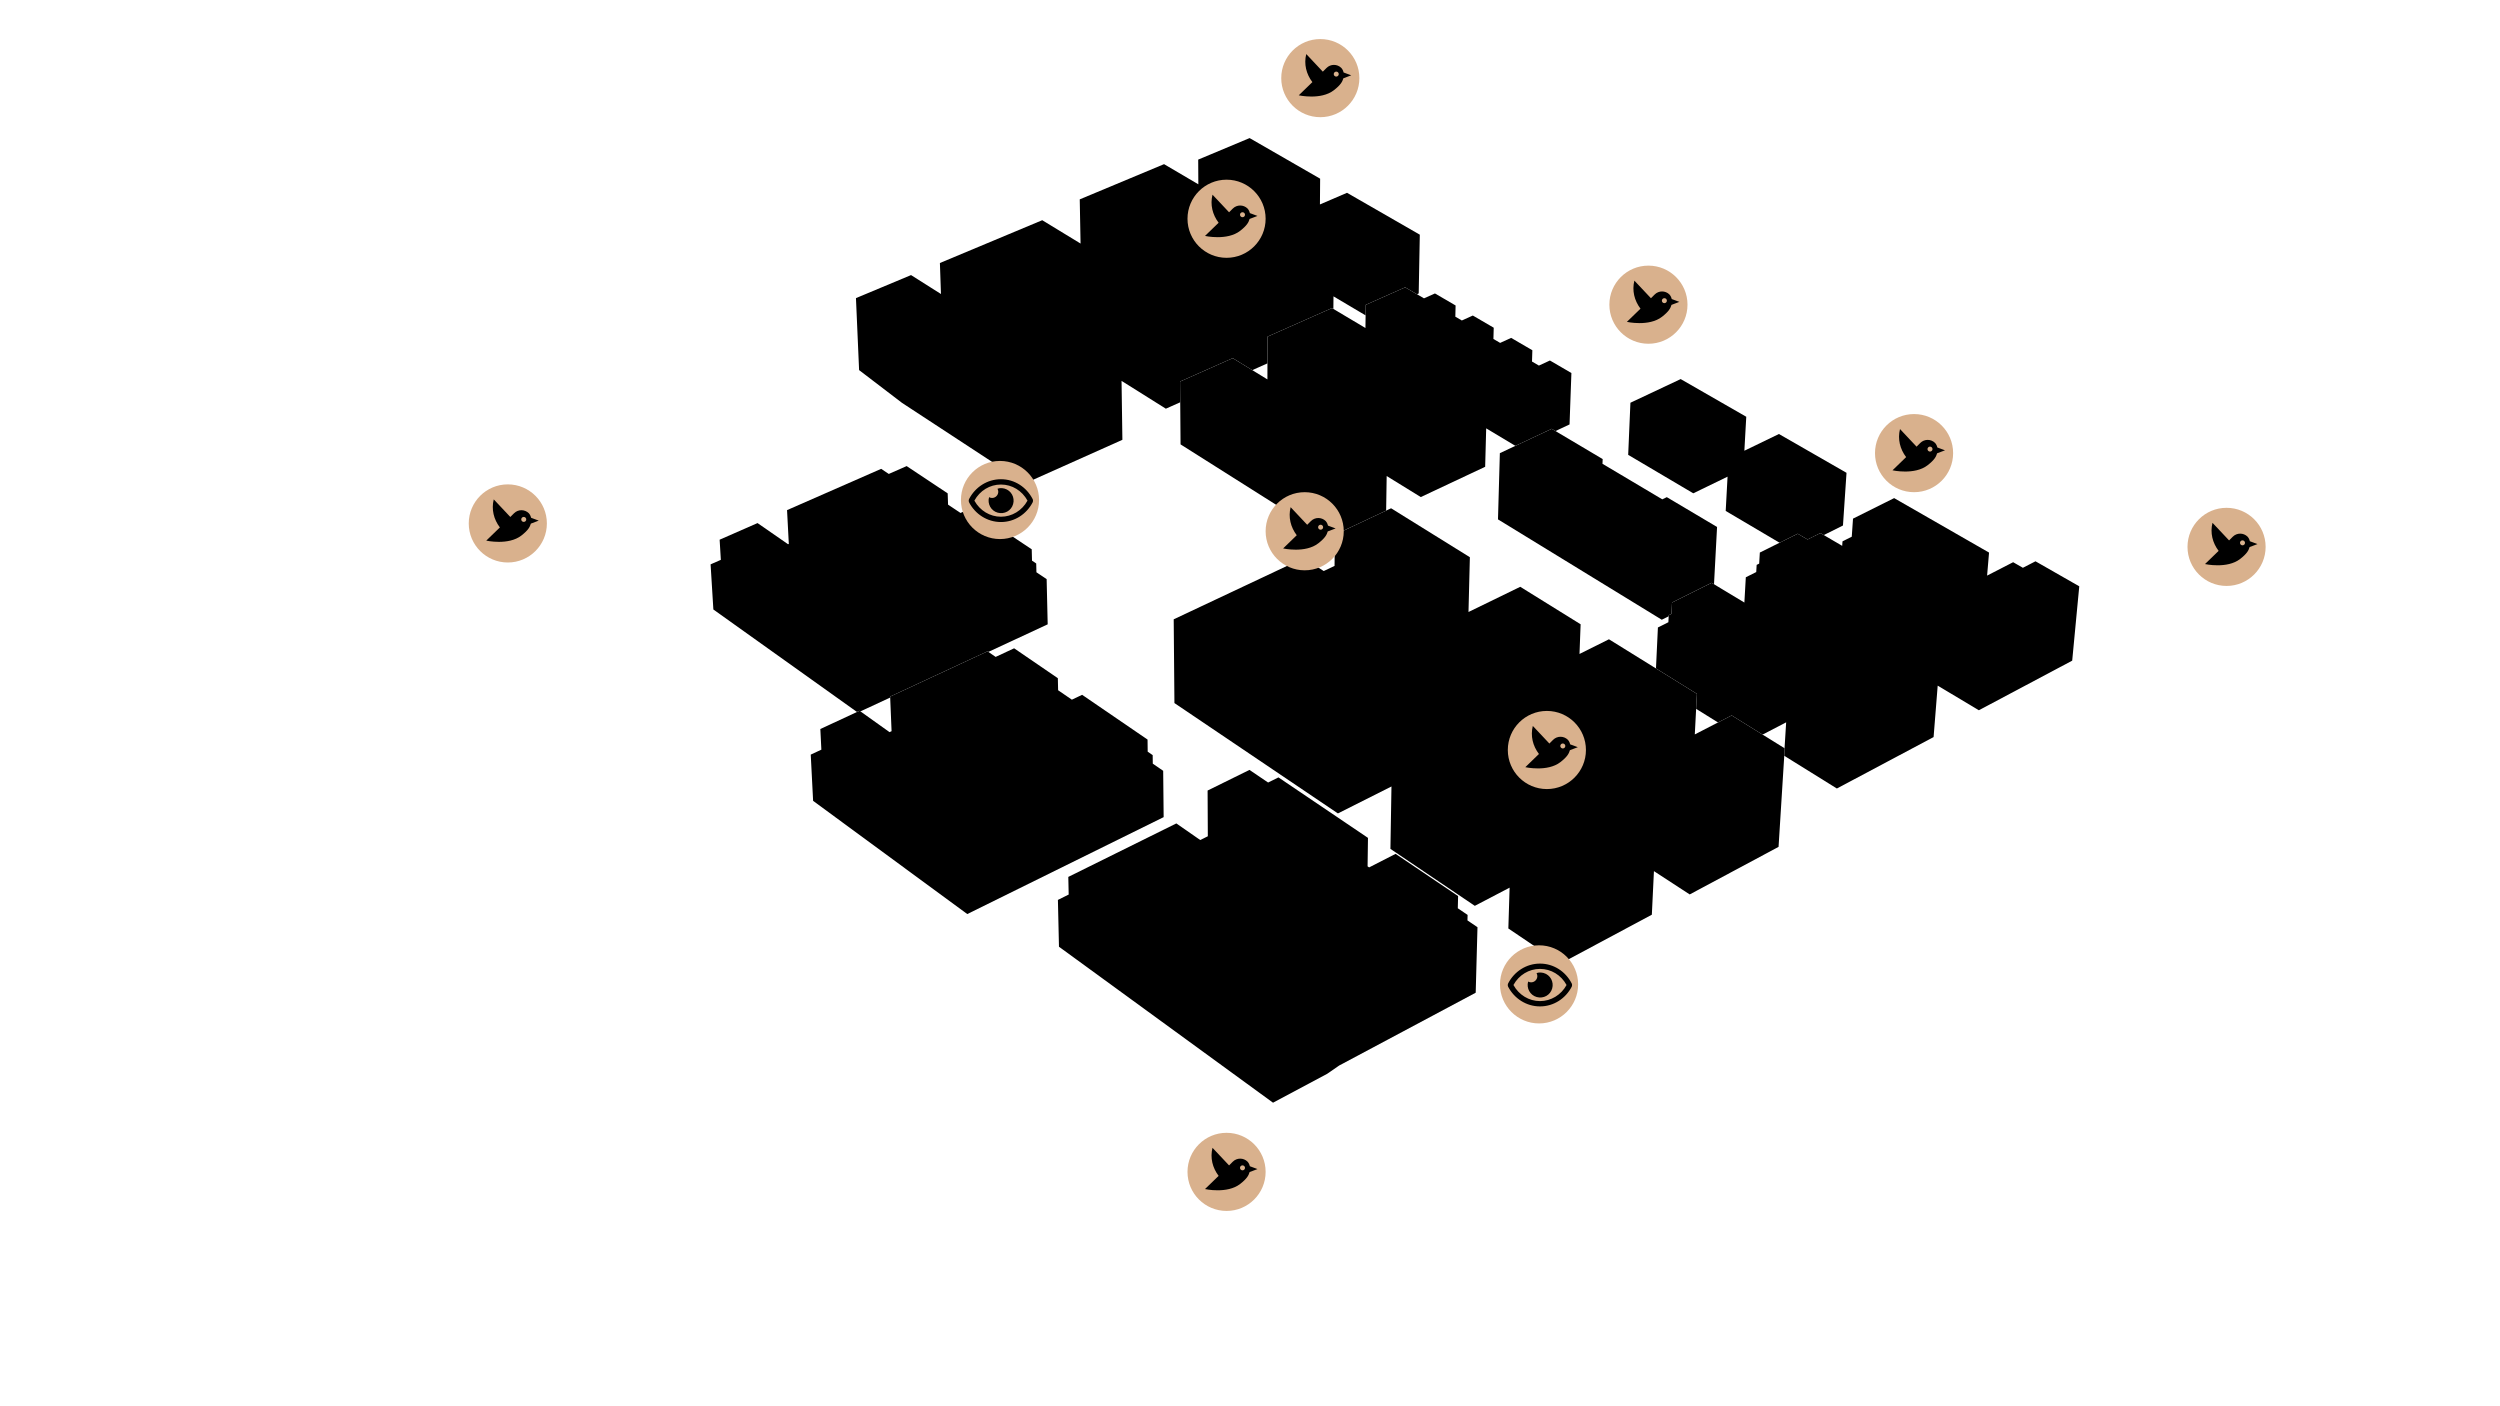
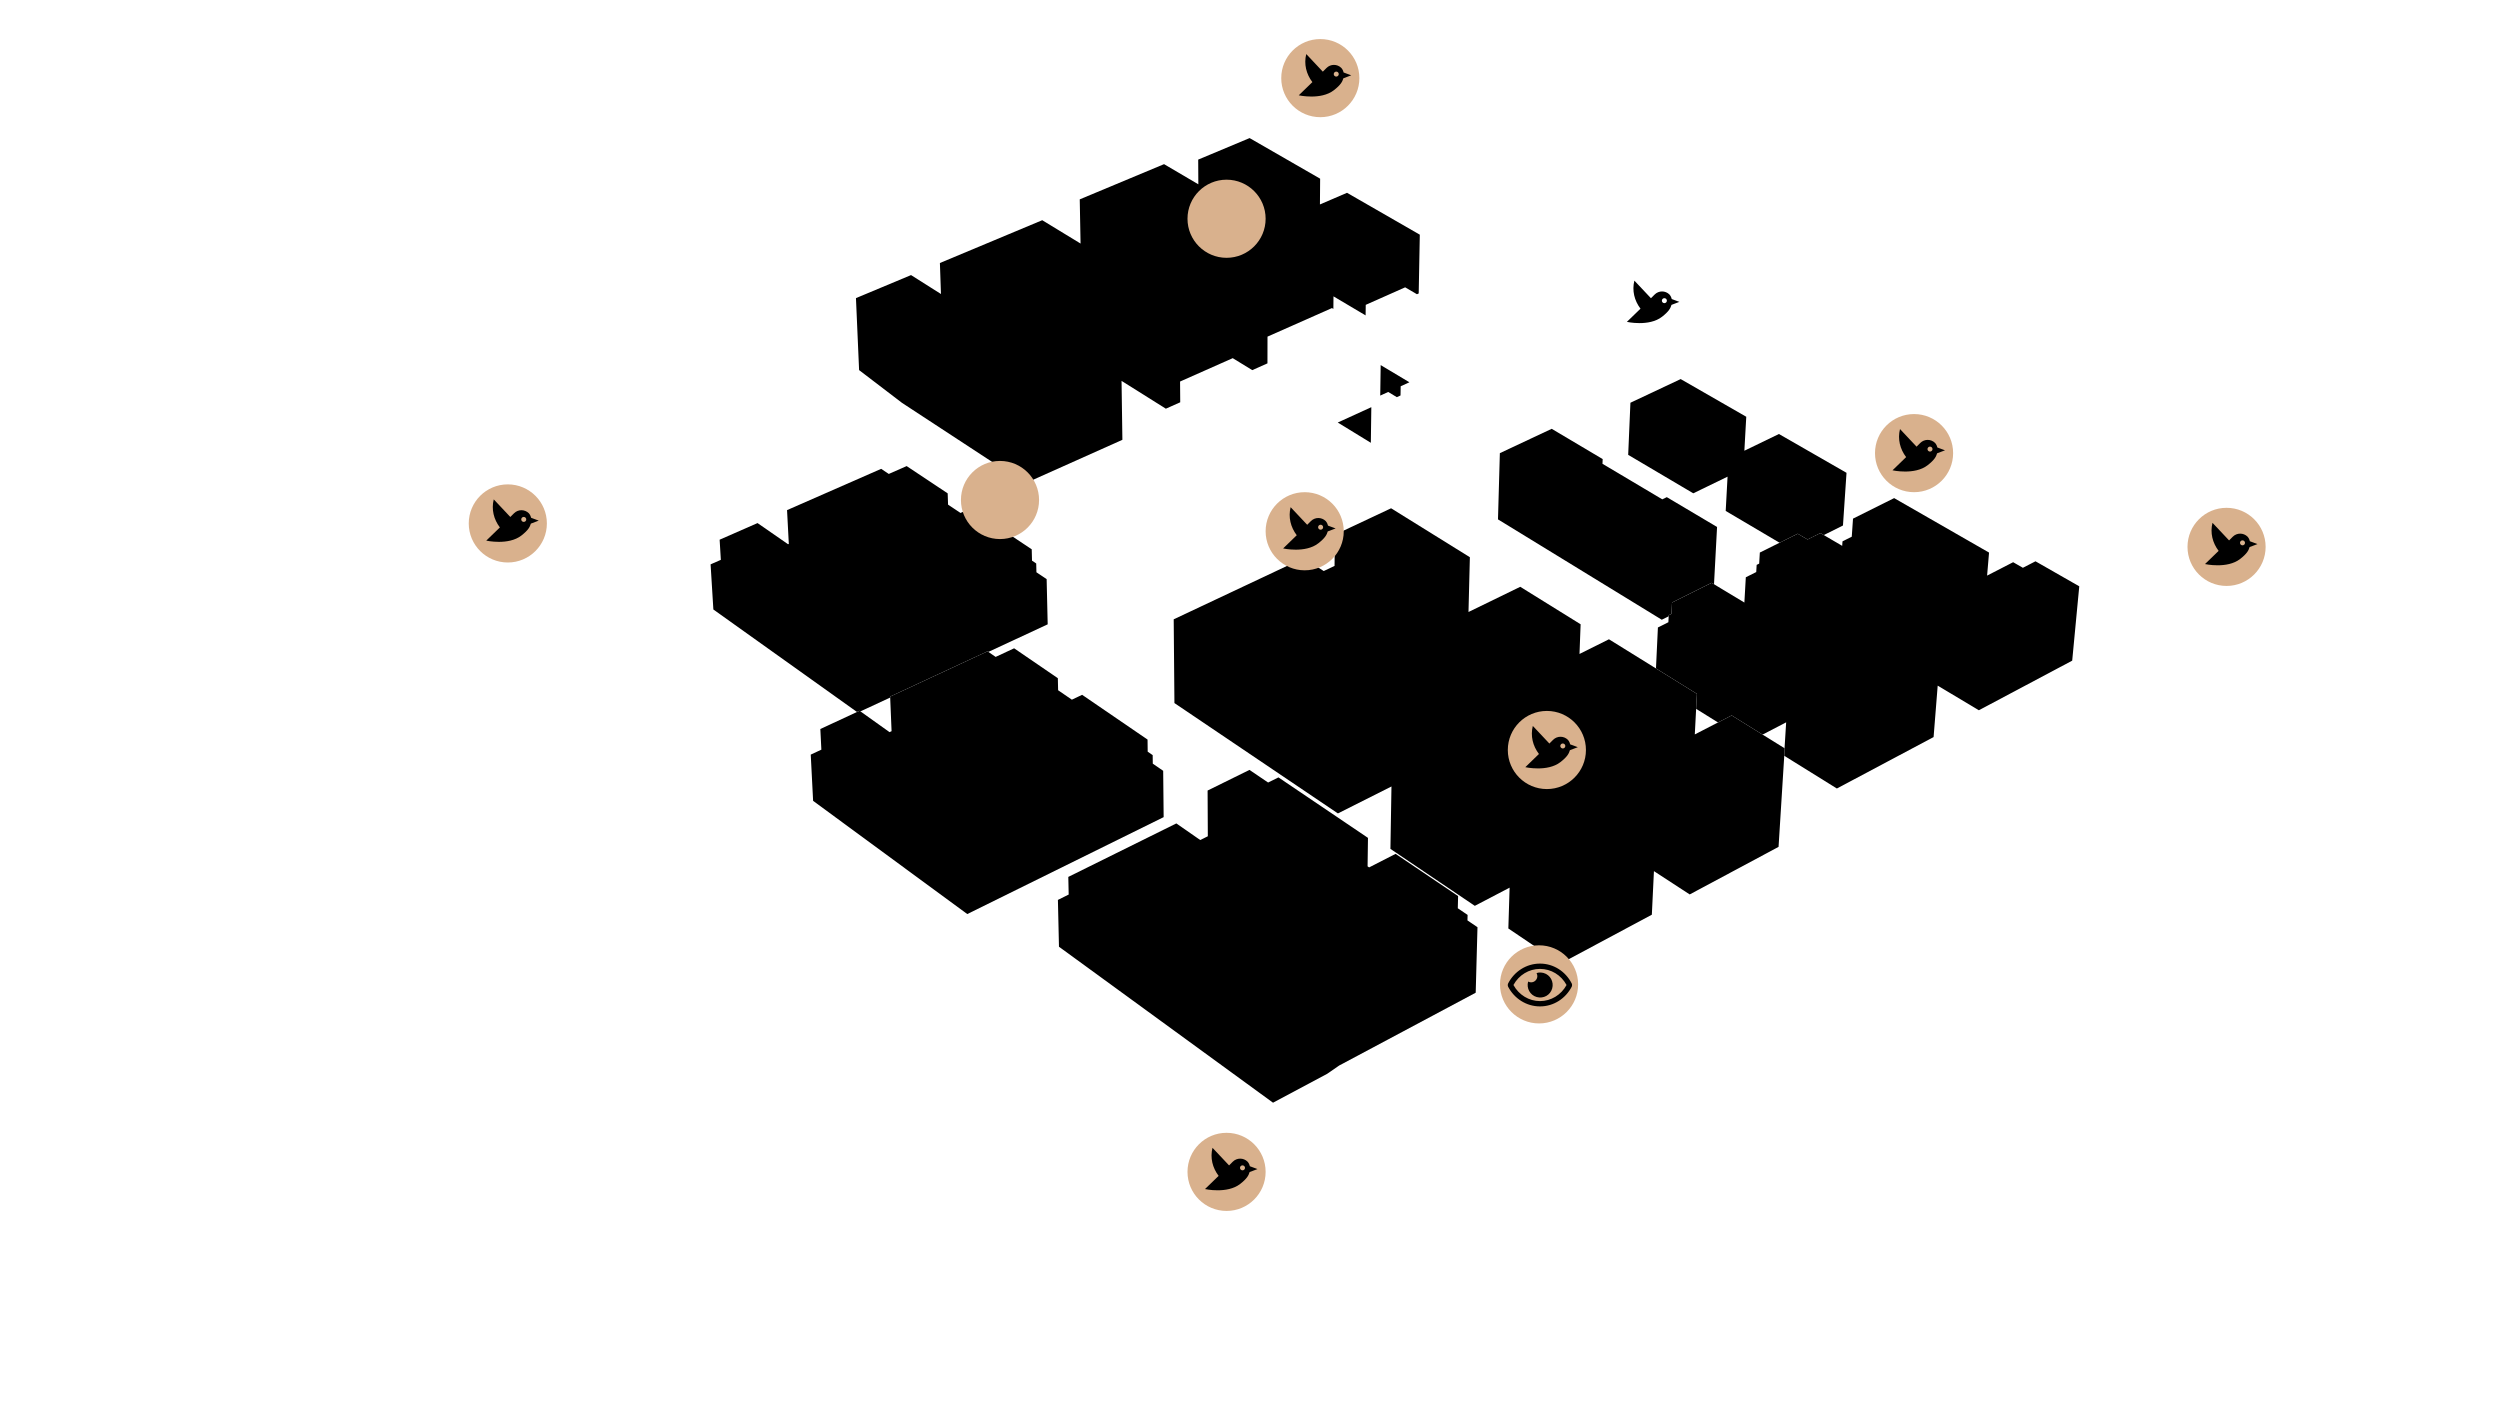
<svg xmlns="http://www.w3.org/2000/svg" viewBox="0, 0, 1600, 900" version="1.1">
  <g id="829050ce-fb91-4ecd-8a99-3ac26db755b8" data-name="1_8">
    <path d="M606.512 315.759 L606.758 322.973 L614.733 328.294 L621.079 325.453 L660.305 351.556 L660.485 358.826 L663.178 360.623 L663.316 366.263 L669.85 370.633 L670.521 399.573 L632.56 417.22 L632.01 416.842 L569.689 445.807 L569.715 446.436 L550.677 455.286 L550.132 454.897 L548.479 455.665 L456.554 390.074 L454.778 361.191 L461.342 358.297 L460.565 345.407 L484.818 334.768 L504.362 348.309 L504.843 348.096 L503.709 326.481 L563.946 300.057 L568.827 303.322 L580.265 298.294 L606.512 315.759" />
    <path d="M553.31 372.88 L553.997 373.354 L576.71 363.116 L576.68 362.349 L553.31 372.88" />
  </g>
  <g id="6a0bf0bf-bf9d-4072-b829-3f2bfd1a464d" data-name="1_1">
    <path d="M844.887 114.355 L844.759 130.846 L862.09 123.392 L908.674 150.198 L907.969 187.801 L906.842 188.304 L899.301 183.891 L874.074 195.103 L873.986 201.857 L853.432 189.665 L853.357 197.706 L852.451 197.167 L811.203 215.442 L811.169 232.552 L801.456 236.885 L788.953 229.223 L755.244 244.182 L755.347 257.459 L746.147 261.564 L717.791 243.761 L718.33 281.479 L655.974 309.386 L577.279 257.828 L549.82 236.861 L547.813 190.796 L583.063 176.052 L602.214 188.162 L601.537 168.325 L667.031 140.932 L691.56 155.878 L691.035 127.593 L744.994 105.056 L766.938 117.959 L766.85 102.148 L799.749 88.37 L844.887 114.355" />
    <path d="M773.206 165.34 L719.544 188.459 L706.891 180.698 L695.43 189.419 L695.74 206.623 L647.105 227.646 L647.215 231.813 L688.752 213.828 L717.252 231.635 L716.774 198.374 L752.244 183.037 L770.28 193.982 L770.172 172.517 L805.086 157.438 L773.085 138.484 L773.206 165.34" />
  </g>
  <g id="92e70b44-6705-4f87-b400-67bce58e04de" data-name="1_5">
    <path d="M940.718 356.62 L939.835 391.681 L972.961 375.549 L1011.6 399.544 L1010.876 418.537 L1029.73 409.134 L1086.02 444.062 L1084.672 470.034 L1108.26 457.867 L1142.22 478.94 L1138.28 541.997 L1081.41 572.439 L1058.519 557.525 L1057.18 585.41 L998.675 616.73 L965.342 594.229 L966.149 568.098 L943.879 579.74 L889.873 543.283 L890.539 503.346 L856.266 520.596 L751.635 449.964 L751.17 396.362 L834.266 357.214 L847.193 365.46 L854.116 362.18 L854.311 342.214 L890.297 325.297 L940.718 356.62" />
    <path d="M903.514 433.001 L884.029 420.419 L865.778 429.312 L894.208 447.815 L893.558 485.654 L928.273 468.286 L982.973 503.863 L982.204 526.744 L1019.147 507.662 L935.308 453.53 L936.21 416.934 L903.514 433.001" />
  </g>
  <g id="5646adae-5d1b-4884-9b31-b981f9f12af9" data-name="1_7">
    <path d="M677.021 434.051 L677.192 441.755 L685.998 447.796 L692.56 444.68 L734.43 473.32 L734.521 481.083 L737.716 483.275 L737.778 488.741 L744.438 493.319 L744.736 522.966 L619.049 585.001 L520.389 512.545 L518.875 482.956 L525.674 479.781 L525.015 466.57 L550.132 454.897 L569.308 468.569 L570.611 467.958 L569.689 445.807 L632.01 416.842 L637.212 420.419 L649.039 414.91 L677.021 434.051" />
    <path d="M619.336 494.599 L624.08 497.97 L645.847 487.554 L645.691 482.013 L619.336 494.599" />
  </g>
  <g id="8f97d25f-bf4e-4b2b-a339-44a829a27d56" data-name="1_6">
    <path d="M811.588 500.818 L818.215 497.534 L875.506 536.246 L875.25 554.466 L876.24 555.139 L893.181 546.471 L933.186 573.486 L932.993 581.296 L939.265 585.543 L939.173 589.063 L945.59 593.414 L944.451 635.324 L857.118 681.902 L849.35 687.264 L814.739 705.731 L677.742 605.911 L677.062 575.943 L683.956 572.515 L683.714 561.219 L752.854 526.993 L768.159 537.622 L773.006 535.206 L772.863 505.947 L799.661 492.736 L811.588 500.818" />
    <path d="M782.144 586.343 L834.539 623.251 L840.221 620.295 L840.347 603.757 L840.252 603.691 L840.326 593.829 L832.159 598.038 L801.397 576.551 L782.144 586.343" />
  </g>
  <g id="27451b34-0194-49c9-b171-8c2ad07b054c" data-name="1_2">
-     <path d="M911.353 190.943 L918.377 187.804 L931.581 195.506 L931.417 202.681 L935.577 205.115 L942.61 201.939 L955.984 209.74 L955.788 216.94 L960.091 219.457 L967.135 216.244 L980.711 224.162 L980.483 231.387 L984.898 233.97 L991.95 230.718 L1005.7 238.737 L1005.34 248.554 L1004.51 271.64 L995.503 275.875 L993.085 274.44 L969.855 285.349 L951.161 274.14 L950.505 298.742 L909.311 318.12 L887.473 304.656 L887.129 326.786 L854.311 342.214 L854.276 345.827 L853.383 346.247 L755.555 284.405 L755.244 244.182 L788.953 229.223 L811.148 242.825 L811.203 215.442 L852.451 197.167 L873.882 209.922 L874.074 195.103 L899.301 183.891 L911.353 190.943" />
    <path d="M856.164 270.414 L877.337 283.39 L877.65 260.595 L856.164 270.414" />
    <path d="M883.35 253.177 L888.45 250.851 L893.974 254.182 L896.334 253.103 L896.434 247.209 L902.008 244.667 L883.636 233.651 L883.35 253.177" />
  </g>
  <g id="4e89eb32-e980-41a8-925a-0a260e44fc6f" data-name="1_4">
    <path d="M1272.99 353.653 L1271.748 368.386 L1288.41 359.809 L1294.65 363.388 L1302.71 359.228 L1330.73 375.243 L1329.61 386.99 L1326.21 422.812 L1266.47 454.563 L1240.125 438.813 L1237.5 471.723 L1175.6 504.646 L1147.97 487.467 L1141.922 483.71 L1142.22 478.94 L1142.108 478.87 L1143.143 462.295 L1128.048 470.146 L1108.26 457.867 L1099.516 462.377 L1085.522 453.662 L1086.02 444.062 L1059.822 427.806 L1061.06 401.582 L1067.766 398.224 L1067.98 393.741 L1069.748 392.859 L1070.1 385.614 L1095.43 372.998 L1116.401 385.632 L1117.32 369.447 L1123.993 366.112 L1124.26 361.522 L1125.877 360.715 L1126.29 353.638 L1150.54 341.578 L1156.82 345.269 L1165.04 341.172 L1179.005 349.348 L1179.2 346.462 L1185.13 343.487 L1185.93 331.921 L1212.25 318.787 L1272.99 353.653" />
    <path d="M1192.03 392.605 L1190.74 410.897 L1154.706 429.452 L1154.453 433.409 L1198.59 410.649 L1204.81 414.363 L1213.16 410.047 L1233.53 422.165 L1234.035 415.71 L1193.657 391.76 L1192.03 392.605" />
  </g>
  <g id="bbed5e8c-c596-419f-be29-ab84b64fbcbb" data-name="1_3">
    <path d="M1025.71 293.809 L1025.589 296.832 L1063.86 319.578 L1066.76 318.174 L1098.92 337.267 L1098.3 348.863 L1097.18 369.889 L1096.967 373.924 L1095.43 372.998 L1070.1 385.614 L1069.748 392.859 L1067.98 393.741 L1067.947 394.43 L1063.54 396.632 L1053.64 390.565 L1037.32 380.571 L1002.04 358.953 L958.709 332.408 L959.907 290.021 L993.085 274.44 L1025.71 293.809" />
    <path d="M1117.61 266.731 L1117 277.596 L1116.398 288.465 L1138.52 277.764 L1181.77 302.606 L1181.03 313.566 L1179.5 336.317 L1167.217 342.447 L1165.04 341.172 L1156.82 345.269 L1150.54 341.578 L1138.924 347.355 L1104.45 327.002 L1105.638 305.064 L1089.36 312.971 L1083.71 315.718 L1075.93 311.127 L1042.04 291.107 L1043 268.596 L1043.47 257.754 L1075.63 242.608 L1117.61 266.731" />
  </g>
  <g id="188_974_667_56484_82512" class="pano" data-type="static" transform="translate(615, -130)" data-name="platz-boden">
    <svg version="1.1" id="Ebene_1" x="0px" y="0px" viewBox="0 0 50 50" width="50" style="enable-background:new 0 0 50 50;" xml:space="preserve">
      <circle cx="25" cy="25" r="25" fill="#D9B18D" stroke="none" />
-       <path d="M25.6,17.4c-0.8,0-1.5,0.1-2.2,0.4c0.3,0.6,0.5,1.3,0.5,1.9c0,2.2-1.8,4-4,4c-0.7,0-1.3-0.2-1.9-0.5       c-1.2,4.2,1.2,8.7,5.5,9.9s8.7-1.2,9.9-5.5c1.2-4.2-1.2-8.7-5.5-9.9C27.1,17.5,26.3,17.4,25.6,17.4z M45.9,24.4       C42,16.8,34.4,11.7,25.6,11.7S9.1,16.8,5.2,24.4c-0.3,0.7-0.3,1.4,0,2.1C9.1,34,16.8,39.1,25.6,39.1S42,34,45.9,26.5       C46.2,25.8,46.2,25,45.9,24.4z M25.6,35.7c-7,0-13.5-3.9-17-10.3c3.5-6.4,9.9-10.3,17-10.3s13.5,3.9,17,10.3       C39.1,31.8,32.6,35.7,25.6,35.7z" />
    </svg>
  </g>
  <g id="285_-2229_2162_-69581_71755" class="pano" data-type="static" transform="translate(810, -110)" data-name="platz-norden">
    <svg version="1.1" id="Ebene_1" x="0px" y="0px" viewBox="0 0 50 50" width="50" style="enable-background:new 0 0 50 50;" xml:space="preserve">
      <circle cx="25" cy="25" r="25" fill="#D9B18D" stroke="none" />
      <path transform="scale(1.6) translate(5 3)" d="M23 11.5L19.95 10.37C19.69 9.22 19.04 8.56 19.04 8.56C17.4 6.92 14.75 6.92               13.11 8.56L11.63 10.04L5 3C4 7 5 11 7.45 14.22L2 19.5C2 19.5 10.89 21.5 16.07 17.45C18.83               15.29 19.45 14.03 19.84 12.7L23 11.5M17.71 11.72C17.32 12.11 16.68 12.11 16.29 11.72C15.9               11.33 15.9 10.7 16.29 10.31C16.68 9.92 17.32 9.92 17.71 10.31C18.1 10.7 18.1 11.33 17.71 11.72Z" />
    </svg>
  </g>
  <g id="281_-857_6306_-98888_13437" class="pano" data-type="static" transform="translate(760, -310)" data-name="hof1">
    <svg version="1.1" id="Ebene_1" x="0px" y="0px" viewBox="0 0 50 50" width="50" style="enable-background:new 0 0 50 50;" xml:space="preserve">
      <circle cx="25" cy="25" r="25" fill="#D9B18D" stroke="none" />
-       <path transform="scale(1.6) translate(5 3)" d="M23 11.5L19.95 10.37C19.69 9.22 19.04 8.56 19.04 8.56C17.4 6.92 14.75 6.92               13.11 8.56L11.63 10.04L5 3C4 7 5 11 7.45 14.22L2 19.5C2 19.5 10.89 21.5 16.07 17.45C18.83               15.29 19.45 14.03 19.84 12.7L23 11.5M17.71 11.72C17.32 12.11 16.68 12.11 16.29 11.72C15.9               11.33 15.9 10.7 16.29 10.31C16.68 9.92 17.32 9.92 17.71 10.31C18.1 10.7 18.1 11.33 17.71 11.72Z" />
    </svg>
  </g>
  <g id="58_3987_-4318_-73344_67721" class="pano" data-type="static" transform="translate(960, 180)" data-name="hof5-6">
    <svg version="1.1" id="Ebene_1" x="0px" y="0px" viewBox="0 0 50 50" width="50" style="enable-background:new 0 0 50 50;" xml:space="preserve">
      <circle cx="25" cy="25" r="25" fill="#D9B18D" stroke="none" />
      <path d="M25.6,17.4c-0.8,0-1.5,0.1-2.2,0.4c0.3,0.6,0.5,1.3,0.5,1.9c0,2.2-1.8,4-4,4c-0.7,0-1.3-0.2-1.9-0.5       c-1.2,4.2,1.2,8.7,5.5,9.9s8.7-1.2,9.9-5.5c1.2-4.2-1.2-8.7-5.5-9.9C27.1,17.5,26.3,17.4,25.6,17.4z M45.9,24.4       C42,16.8,34.4,11.7,25.6,11.7S9.1,16.8,5.2,24.4c-0.3,0.7-0.3,1.4,0,2.1C9.1,34,16.8,39.1,25.6,39.1S42,34,45.9,26.5       C46.2,25.8,46.2,25,45.9,24.4z M25.6,35.7c-7,0-13.5-3.9-17-10.3c3.5-6.4,9.9-10.3,17-10.3s13.5,3.9,17,10.3       C39.1,31.8,32.6,35.7,25.6,35.7z" />
    </svg>
  </g>
  <g id="284_-8779_9476_-72742_67392" class="pano" data-type="static" transform="translate(965, 30)" data-name="hof5">
    <svg version="1.1" id="Ebene_1" x="0px" y="0px" viewBox="0 0 50 50" width="50" style="enable-background:new 0 0 50 50;" xml:space="preserve">
      <circle cx="25" cy="25" r="25" fill="#D9B18D" stroke="none" />
      <path transform="scale(1.6) translate(5 3)" d="M23 11.5L19.95 10.37C19.69 9.22 19.04 8.56 19.04 8.56C17.4 6.92 14.75 6.92               13.11 8.56L11.63 10.04L5 3C4 7 5 11 7.45 14.22L2 19.5C2 19.5 10.89 21.5 16.07 17.45C18.83               15.29 19.45 14.03 19.84 12.7L23 11.5M17.71 11.72C17.32 12.11 16.68 12.11 16.29 11.72C15.9               11.33 15.9 10.7 16.29 10.31C16.68 9.92 17.32 9.92 17.71 10.31C18.1 10.7 18.1 11.33 17.71 11.72Z" />
    </svg>
  </g>
  <g id="294_-1640_11328_-98318_14231" class="pano" data-type="static" transform="translate(1200, -160)" data-name="hof3-4">
    <svg version="1.1" id="Ebene_1" x="0px" y="0px" viewBox="0 0 50 50" width="50" style="enable-background:new 0 0 50 50;" xml:space="preserve">
      <circle cx="25" cy="25" r="25" fill="#D9B18D" stroke="none" />
      <path transform="scale(1.6) translate(5 3)" d="M23 11.5L19.95 10.37C19.69 9.22 19.04 8.56 19.04 8.56C17.4 6.92 14.75 6.92               13.11 8.56L11.63 10.04L5 3C4 7 5 11 7.45 14.22L2 19.5C2 19.5 10.89 21.5 16.07 17.45C18.83               15.29 19.45 14.03 19.84 12.7L23 11.5M17.71 11.72C17.32 12.11 16.68 12.11 16.29 11.72C15.9               11.33 15.9 10.7 16.29 10.31C16.68 9.92 17.32 9.92 17.71 10.31C18.1 10.7 18.1 11.33 17.71 11.72Z" />
    </svg>
  </g>
  <g id="286_-423_8578_-99509_4911" class="pano" data-type="static" transform="translate(1030, -255)" data-name="hof2-3">
    <svg version="1.1" id="Ebene_1" x="0px" y="0px" viewBox="0 0 50 50" width="50" style="enable-background:new 0 0 50 50;" xml:space="preserve">
-       <circle cx="25" cy="25" r="25" fill="#D9B18D" stroke="none" />
      <path transform="scale(1.6) translate(5 3)" d="M23 11.5L19.95 10.37C19.69 9.22 19.04 8.56 19.04 8.56C17.4 6.92 14.75 6.92               13.11 8.56L11.63 10.04L5 3C4 7 5 11 7.45 14.22L2 19.5C2 19.5 10.89 21.5 16.07 17.45C18.83               15.29 19.45 14.03 19.84 12.7L23 11.5M17.71 11.72C17.32 12.11 16.68 12.11 16.29 11.72C15.9               11.33 15.9 10.7 16.29 10.31C16.68 9.92 17.32 9.92 17.71 10.31C18.1 10.7 18.1 11.33 17.71 11.72Z" />
    </svg>
  </g>
  <g id="298_3243_7925_-92212_-37730" class="pano" data-type="static" transform="translate(820, -400)" data-name="far-left-top">
    <svg version="1.1" id="Ebene_1" x="0px" y="0px" viewBox="0 0 50 50" width="50" style="enable-background:new 0 0 50 50;" xml:space="preserve">
      <circle cx="25" cy="25" r="25" fill="#D9B18D" stroke="none" />
      <path transform="scale(1.6) translate(5 3)" d="M23 11.5L19.95 10.37C19.69 9.22 19.04 8.56 19.04 8.56C17.4 6.92 14.75 6.92               13.11 8.56L11.63 10.04L5 3C4 7 5 11 7.45 14.22L2 19.5C2 19.5 10.89 21.5 16.07 17.45C18.83               15.29 19.45 14.03 19.84 12.7L23 11.5M17.71 11.72C17.32 12.11 16.68 12.11 16.29 11.72C15.9               11.33 15.9 10.7 16.29 10.31C16.68 9.92 17.32 9.92 17.71 10.31C18.1 10.7 18.1 11.33 17.71 11.72Z" />
    </svg>
  </g>
  <g id="297_-4137_12150_-93881_31961" class="pano" data-type="static" transform="translate(1400, -100)" data-name="far-right-top">
    <svg version="1.1" id="Ebene_1" x="0px" y="0px" viewBox="0 0 50 50" width="50" style="enable-background:new 0 0 50 50;" xml:space="preserve">
      <circle cx="25" cy="25" r="25" fill="#D9B18D" stroke="none" />
      <path transform="scale(1.6) translate(5 3)" d="M23 11.5L19.95 10.37C19.69 9.22 19.04 8.56 19.04 8.56C17.4 6.92 14.75 6.92               13.11 8.56L11.63 10.04L5 3C4 7 5 11 7.45 14.22L2 19.5C2 19.5 10.89 21.5 16.07 17.45C18.83               15.29 19.45 14.03 19.84 12.7L23 11.5M17.71 11.72C17.32 12.11 16.68 12.11 16.29 11.72C15.9               11.33 15.9 10.7 16.29 10.31C16.68 9.92 17.32 9.92 17.71 10.31C18.1 10.7 18.1 11.33 17.71 11.72Z" />
    </svg>
  </g>
  <g id="296_-15629_5078_-30482_93813" class="pano" data-type="static" transform="translate(760, 300)" data-name="far-right-bottom">
    <svg version="1.1" id="Ebene_1" x="0px" y="0px" viewBox="0 0 50 50" width="50" style="enable-background:new 0 0 50 50;" xml:space="preserve">
      <circle cx="25" cy="25" r="25" fill="#D9B18D" stroke="none" />
      <path transform="scale(1.6) translate(5 3)" d="M23 11.5L19.95 10.37C19.69 9.22 19.04 8.56 19.04 8.56C17.4 6.92 14.75 6.92               13.11 8.56L11.63 10.04L5 3C4 7 5 11 7.45 14.22L2 19.5C2 19.5 10.89 21.5 16.07 17.45C18.83               15.29 19.45 14.03 19.84 12.7L23 11.5M17.71 11.72C17.32 12.11 16.68 12.11 16.29 11.72C15.9               11.33 15.9 10.7 16.29 10.31C16.68 9.92 17.32 9.92 17.71 10.31C18.1 10.7 18.1 11.33 17.71 11.72Z" />
    </svg>
  </g>
  <g id="295_-12368_-4430_33430_93326" class="pano" data-type="static" transform="translate(300, -115)" data-name="far-left-bottom">
    <svg version="1.1" id="Ebene_1" x="0px" y="0px" viewBox="0 0 50 50" width="50" style="enable-background:new 0 0 50 50;" xml:space="preserve">
      <circle cx="25" cy="25" r="25" fill="#D9B18D" stroke="none" />
      <path transform="scale(1.6) translate(5 3)" d="M23 11.5L19.95 10.37C19.69 9.22 19.04 8.56 19.04 8.56C17.4 6.92 14.75 6.92               13.11 8.56L11.63 10.04L5 3C4 7 5 11 7.45 14.22L2 19.5C2 19.5 10.89 21.5 16.07 17.45C18.83               15.29 19.45 14.03 19.84 12.7L23 11.5M17.71 11.72C17.32 12.11 16.68 12.11 16.29 11.72C15.9               11.33 15.9 10.7 16.29 10.31C16.68 9.92 17.32 9.92 17.71 10.31C18.1 10.7 18.1 11.33 17.71 11.72Z" />
    </svg>
  </g>
</svg>